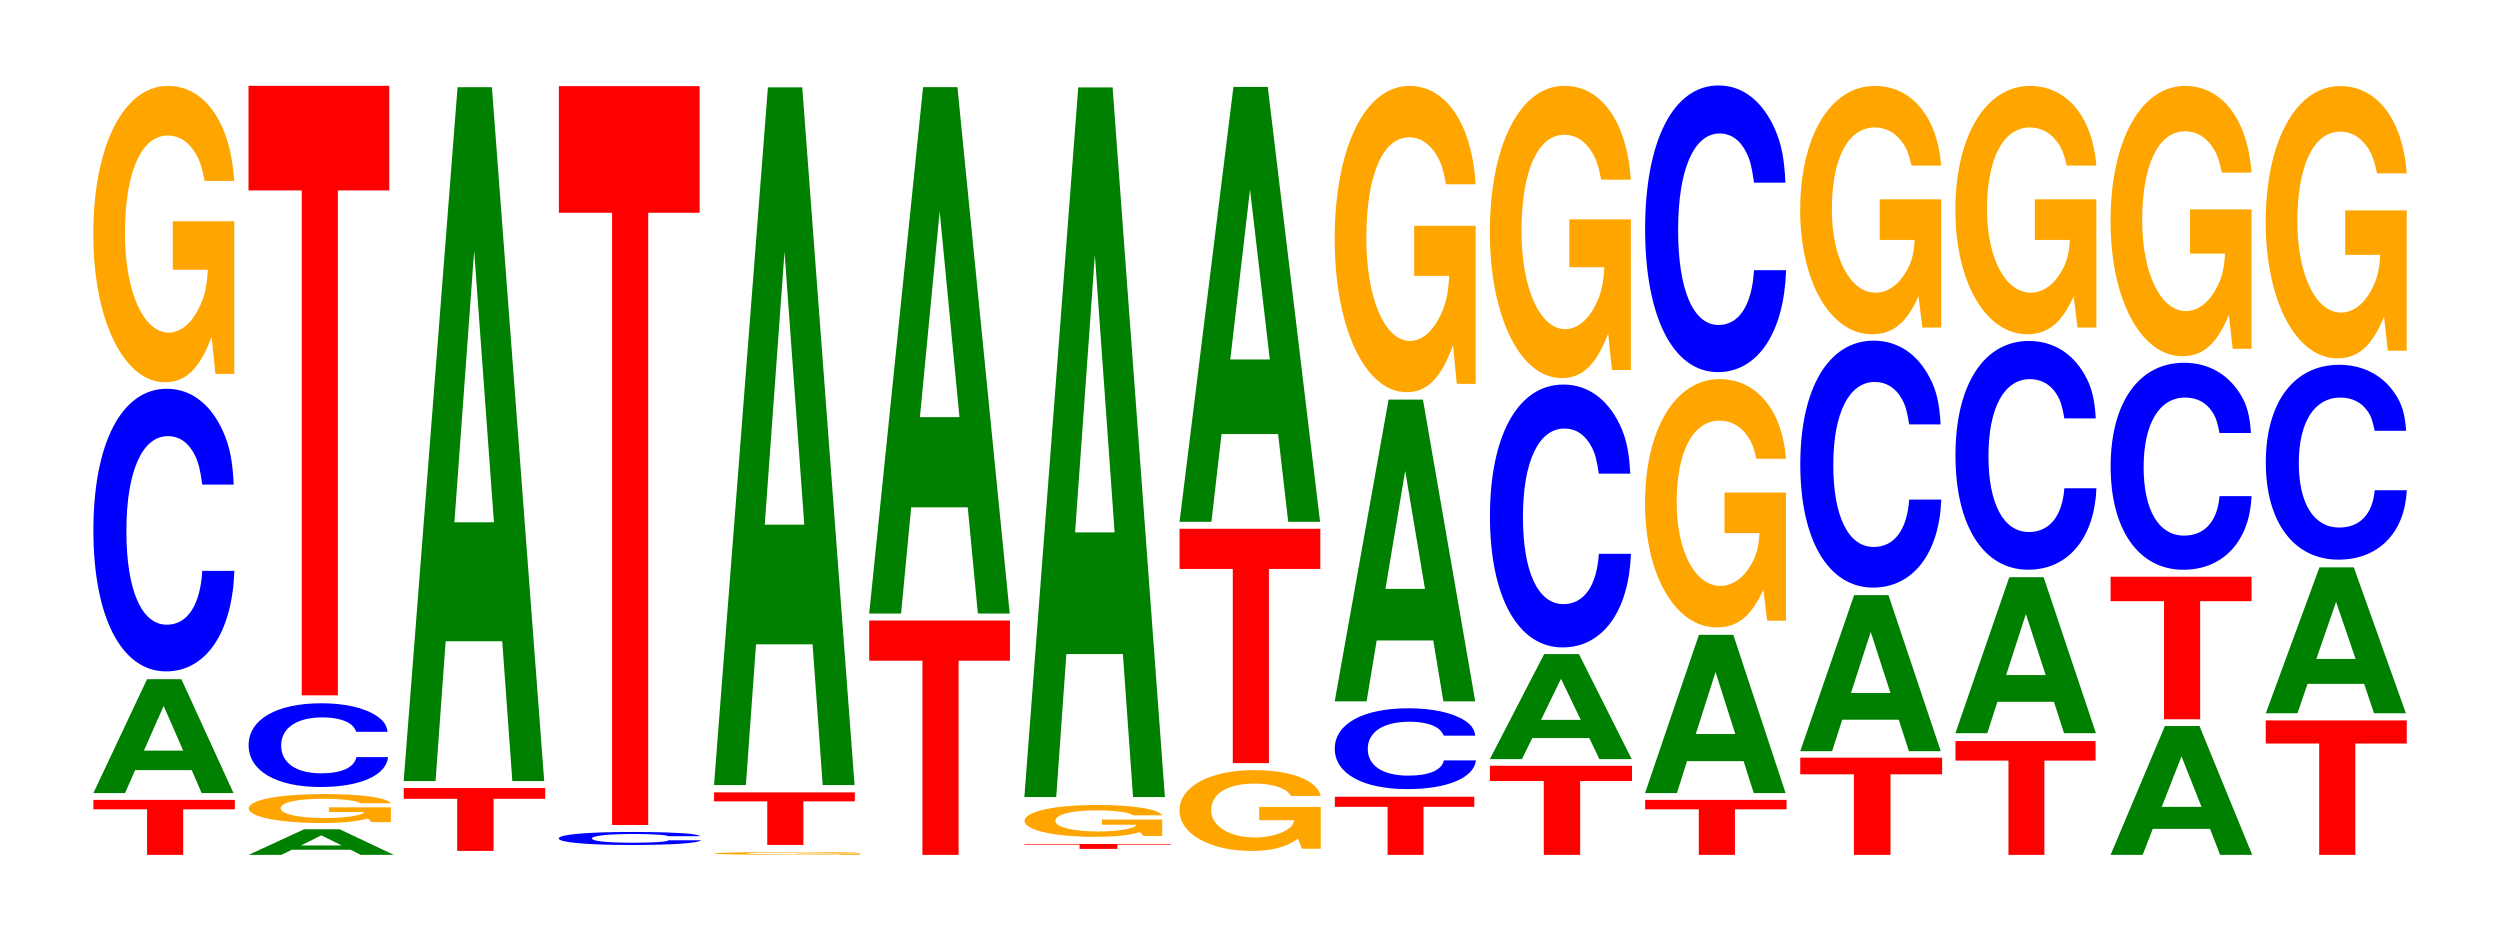
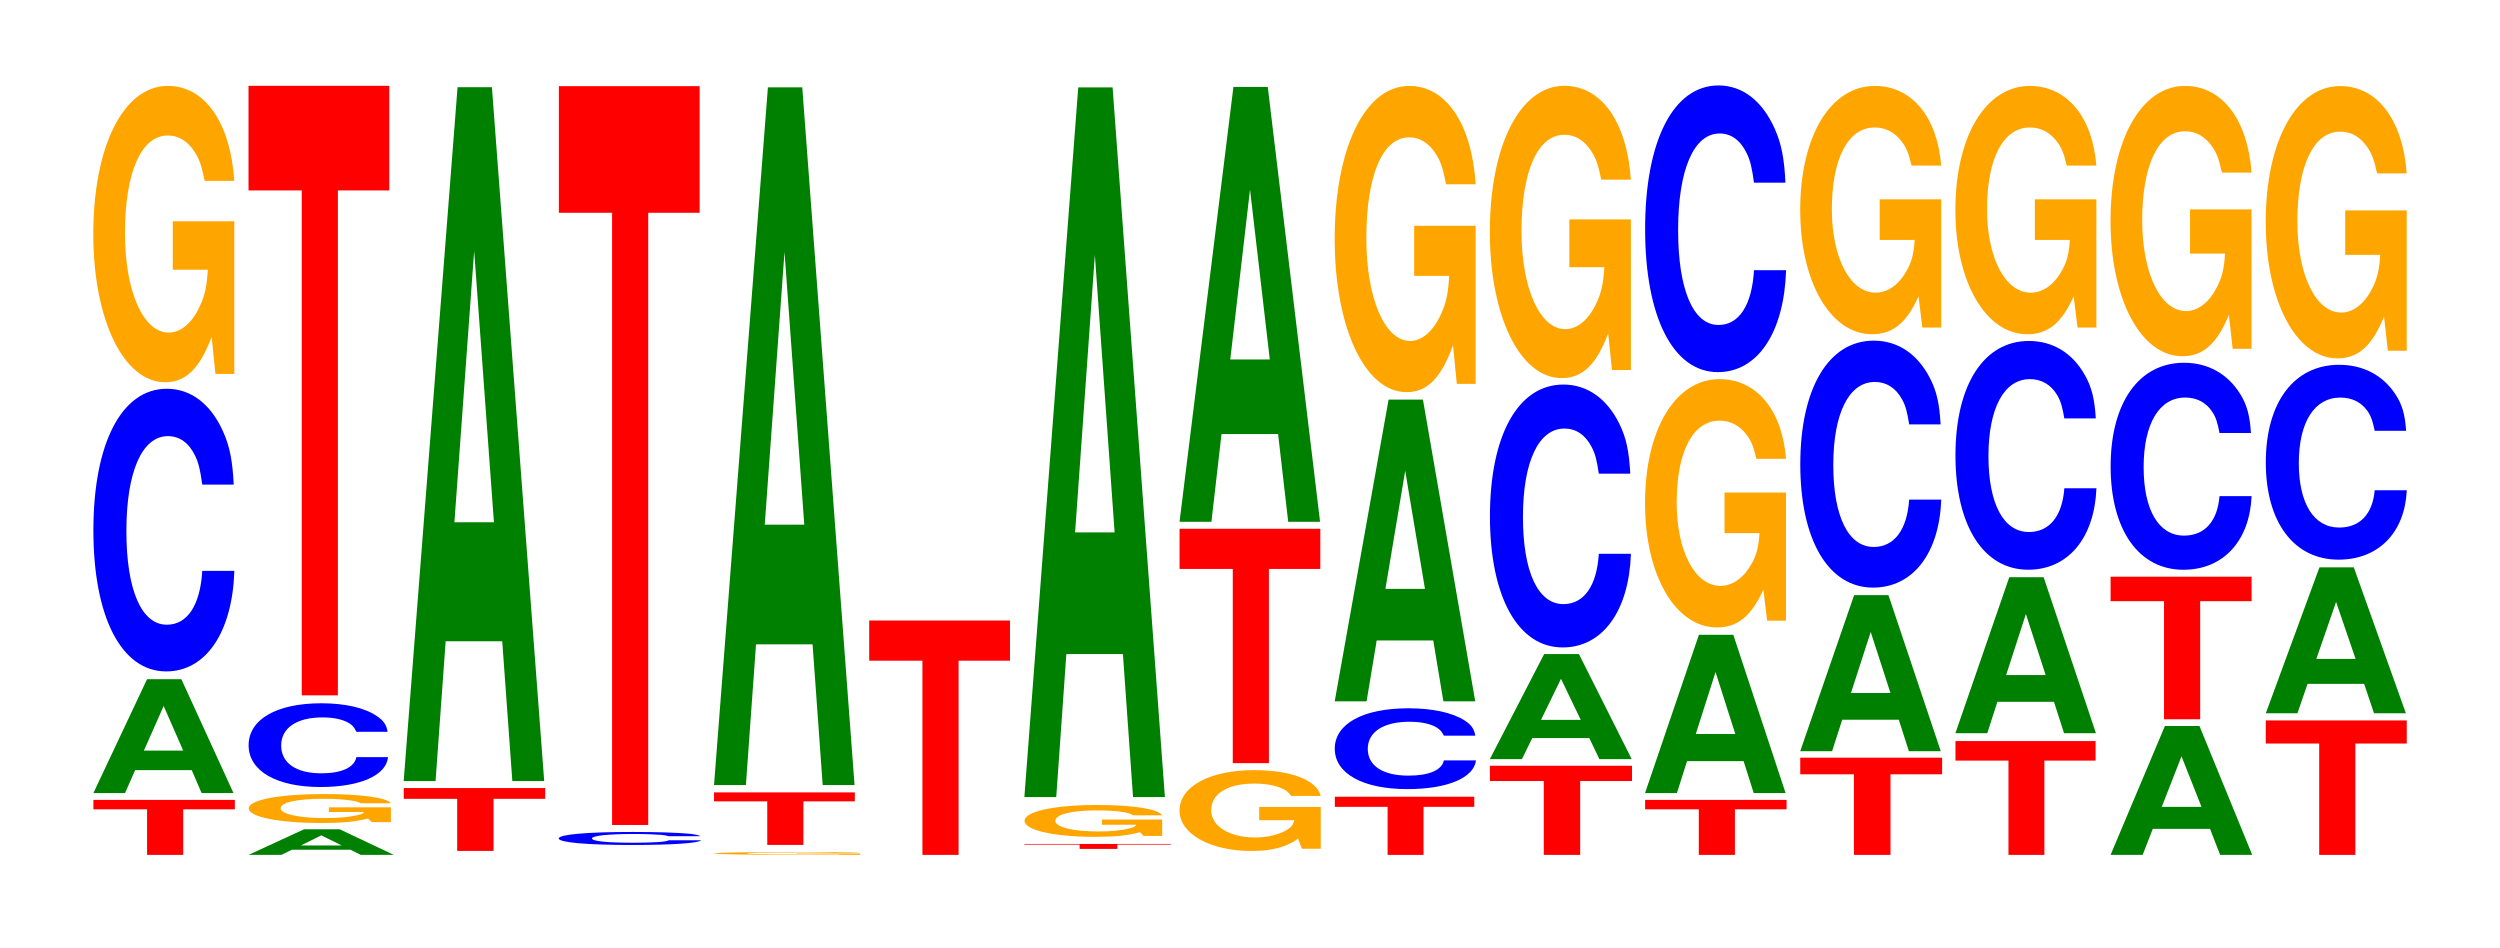
<svg xmlns="http://www.w3.org/2000/svg" xmlns:xlink="http://www.w3.org/1999/xlink" width="174pt" height="66pt" viewBox="0 0 174 66" version="1.1">
  <defs>
    <g>
      <symbol overflow="visible" id="glyph0-0">
        <path style="stroke:none;" d="M 6.484 -3.172 L 10.078 -3.172 L 10.078 -3.828 L 0.234 -3.828 L 0.234 -3.172 L 3.969 -3.172 L 3.969 0 L 6.484 0 Z M 6.484 -3.172 " />
      </symbol>
      <symbol overflow="visible" id="glyph1-0">
        <path style="stroke:none;" d="M 7.219 -1.594 L 7.906 0 L 10.125 0 L 6.5 -7.922 L 4.109 -7.922 L 0.375 0 L 2.578 0 L 3.281 -1.594 Z M 6.625 -2.953 L 3.891 -2.953 L 5.266 -6.062 Z M 6.625 -2.953 " />
      </symbol>
      <symbol overflow="visible" id="glyph2-0">
        <path style="stroke:none;" d="M 10.438 -12.406 C 10.359 -14.031 10.172 -15.062 9.688 -16.125 C 8.828 -18.031 7.453 -19.078 5.781 -19.078 C 2.641 -19.078 0.672 -15.297 0.672 -9.219 C 0.672 -3.188 2.625 0.594 5.734 0.594 C 8.5 0.594 10.344 -2.109 10.484 -6.406 L 8.25 -6.406 C 8.109 -4.016 7.219 -2.656 5.781 -2.656 C 4.016 -2.656 2.969 -5.078 2.969 -9.172 C 2.969 -13.312 4.062 -15.781 5.859 -15.781 C 6.656 -15.781 7.312 -15.328 7.75 -14.422 C 8 -13.906 8.109 -13.422 8.25 -12.406 Z M 10.438 -12.406 " />
      </symbol>
      <symbol overflow="visible" id="glyph3-0">
        <path style="stroke:none;" d="M 10.422 -10.578 L 6.141 -10.578 L 6.141 -7.203 L 8.578 -7.203 C 8.516 -6.094 8.375 -5.422 8.047 -4.719 C 7.516 -3.531 6.719 -2.828 5.859 -2.828 C 4.094 -2.828 2.812 -5.688 2.812 -9.734 C 2.812 -13.984 3.938 -16.547 5.797 -16.547 C 6.562 -16.547 7.203 -16.141 7.688 -15.359 C 8 -14.875 8.156 -14.406 8.359 -13.391 L 10.422 -13.391 C 10.156 -17.438 8.375 -20 5.797 -20 C 2.719 -20 0.609 -15.812 0.609 -9.688 C 0.609 -3.719 2.719 0.625 5.609 0.625 C 7.047 0.625 8.016 -0.328 8.844 -2.531 L 9.109 0.047 L 10.422 0.047 Z M 10.422 -10.578 " />
      </symbol>
      <symbol overflow="visible" id="glyph4-0">
        <path style="stroke:none;" d="M 7.484 -0.359 L 8.203 0 L 10.5 0 L 6.734 -1.781 L 4.25 -1.781 L 0.391 0 L 2.672 0 L 3.406 -0.359 Z M 6.875 -0.656 L 4.031 -0.656 L 5.453 -1.359 Z M 6.875 -0.656 " />
      </symbol>
      <symbol overflow="visible" id="glyph5-0">
        <path style="stroke:none;" d="M 10.516 -1.031 L 6.203 -1.031 L 6.203 -0.703 L 8.656 -0.703 C 8.594 -0.594 8.453 -0.531 8.125 -0.469 C 7.594 -0.344 6.781 -0.281 5.922 -0.281 C 4.125 -0.281 2.844 -0.562 2.844 -0.953 C 2.844 -1.375 3.984 -1.625 5.859 -1.625 C 6.625 -1.625 7.281 -1.578 7.766 -1.5 C 8.078 -1.453 8.234 -1.406 8.438 -1.312 L 10.516 -1.312 C 10.25 -1.703 8.453 -1.953 5.844 -1.953 C 2.734 -1.953 0.625 -1.547 0.625 -0.953 C 0.625 -0.359 2.75 0.062 5.672 0.062 C 7.125 0.062 8.094 -0.031 8.922 -0.25 L 9.188 0 L 10.516 0 Z M 10.516 -1.031 " />
      </symbol>
      <symbol overflow="visible" id="glyph6-0">
        <path style="stroke:none;" d="M 10.344 -3.672 C 10.266 -4.156 10.062 -4.453 9.594 -4.766 C 8.75 -5.344 7.375 -5.656 5.734 -5.656 C 2.609 -5.656 0.672 -4.531 0.672 -2.734 C 0.672 -0.953 2.594 0.172 5.672 0.172 C 8.406 0.172 10.25 -0.625 10.375 -1.906 L 8.172 -1.906 C 8.031 -1.188 7.141 -0.781 5.734 -0.781 C 3.969 -0.781 2.938 -1.5 2.938 -2.719 C 2.938 -3.938 4.016 -4.672 5.812 -4.672 C 6.594 -4.672 7.25 -4.531 7.672 -4.266 C 7.906 -4.125 8.031 -3.969 8.172 -3.672 Z M 10.344 -3.672 " />
      </symbol>
      <symbol overflow="visible" id="glyph7-0">
        <path style="stroke:none;" d="M 6.453 -35.141 L 10.031 -35.141 L 10.031 -42.422 L 0.234 -42.422 L 0.234 -35.141 L 3.938 -35.141 L 3.938 0 L 6.453 0 Z M 6.453 -35.141 " />
      </symbol>
      <symbol overflow="visible" id="glyph8-0">
        <path style="stroke:none;" d="M 6.484 -3.625 L 10.078 -3.625 L 10.078 -4.375 L 0.234 -4.375 L 0.234 -3.625 L 3.953 -3.625 L 3.953 0 L 6.484 0 Z M 6.484 -3.625 " />
      </symbol>
      <symbol overflow="visible" id="glyph9-0">
        <path style="stroke:none;" d="M 7.234 -9.734 L 7.938 0 L 10.156 0 L 6.516 -48.297 L 4.125 -48.297 L 0.375 0 L 2.594 0 L 3.297 -9.734 Z M 6.656 -18.016 L 3.906 -18.016 L 5.281 -36.906 Z M 6.656 -18.016 " />
      </symbol>
      <symbol overflow="visible" id="glyph10-0">
        <path style="stroke:none;" d="M 10.547 -0.578 C 10.469 -0.641 10.266 -0.688 9.797 -0.75 C 8.922 -0.828 7.531 -0.875 5.844 -0.875 C 2.656 -0.875 0.688 -0.703 0.688 -0.422 C 0.688 -0.141 2.641 0.031 5.781 0.031 C 8.578 0.031 10.453 -0.094 10.594 -0.297 L 8.344 -0.297 C 8.203 -0.188 7.281 -0.125 5.844 -0.125 C 4.047 -0.125 3 -0.234 3 -0.422 C 3 -0.609 4.094 -0.734 5.922 -0.734 C 6.734 -0.734 7.391 -0.703 7.828 -0.672 C 8.078 -0.641 8.203 -0.625 8.344 -0.578 Z M 10.547 -0.578 " />
      </symbol>
      <symbol overflow="visible" id="glyph11-0">
        <path style="stroke:none;" d="M 6.453 -42.609 L 10.031 -42.609 L 10.031 -51.422 L 0.234 -51.422 L 0.234 -42.609 L 3.938 -42.609 L 3.938 0 L 6.453 0 Z M 6.453 -42.609 " />
      </symbol>
      <symbol overflow="visible" id="glyph12-0">
        <path style="stroke:none;" d="M 10.781 -0.094 L 6.359 -0.094 L 6.359 -0.062 L 8.875 -0.062 C 8.812 -0.062 8.656 -0.047 8.328 -0.047 C 7.781 -0.031 6.953 -0.031 6.062 -0.031 C 4.234 -0.031 2.906 -0.062 2.906 -0.094 C 2.906 -0.141 4.078 -0.156 6.016 -0.156 C 6.797 -0.156 7.469 -0.156 7.969 -0.141 C 8.281 -0.141 8.453 -0.141 8.641 -0.125 L 10.781 -0.125 C 10.516 -0.172 8.656 -0.188 6 -0.188 C 2.812 -0.188 0.641 -0.156 0.641 -0.094 C 0.641 -0.031 2.828 0 5.812 0 C 7.297 0 8.297 0 9.156 -0.031 L 9.422 0 L 10.781 0 Z M 10.781 -0.094 " />
      </symbol>
      <symbol overflow="visible" id="glyph13-0">
        <path style="stroke:none;" d="M 6.453 -3.031 L 10.031 -3.031 L 10.031 -3.656 L 0.234 -3.656 L 0.234 -3.031 L 3.938 -3.031 L 3.938 0 L 6.453 0 Z M 6.453 -3.031 " />
      </symbol>
      <symbol overflow="visible" id="glyph14-0">
        <path style="stroke:none;" d="M 7.234 -9.797 L 7.938 0 L 10.156 0 L 6.516 -48.562 L 4.125 -48.562 L 0.375 0 L 2.594 0 L 3.297 -9.797 Z M 6.656 -18.125 L 3.906 -18.125 L 5.281 -37.109 Z M 6.656 -18.125 " />
      </symbol>
      <symbol overflow="visible" id="glyph15-0">
        <path style="stroke:none;" d="M 6.453 -13.516 L 10.031 -13.516 L 10.031 -16.312 L 0.234 -16.312 L 0.234 -13.516 L 3.938 -13.516 L 3.938 0 L 6.453 0 Z M 6.453 -13.516 " />
      </symbol>
      <symbol overflow="visible" id="glyph16-0">
-         <path style="stroke:none;" d="M 7.234 -7.391 L 7.938 0 L 10.156 0 L 6.516 -36.641 L 4.125 -36.641 L 0.375 0 L 2.594 0 L 3.297 -7.391 Z M 6.656 -13.672 L 3.906 -13.672 L 5.281 -28 Z M 6.656 -13.672 " />
-       </symbol>
+         </symbol>
      <symbol overflow="visible" id="glyph17-0">
        <path style="stroke:none;" d="M 6.719 -0.297 L 10.438 -0.297 L 10.438 -0.344 L 0.25 -0.344 L 0.25 -0.297 L 4.094 -0.297 L 4.094 0 L 6.719 0 Z M 6.719 -0.297 " />
      </symbol>
      <symbol overflow="visible" id="glyph18-0">
        <path style="stroke:none;" d="M 10.188 -1.141 L 6 -1.141 L 6 -0.781 L 8.375 -0.781 C 8.328 -0.656 8.188 -0.578 7.859 -0.516 C 7.344 -0.375 6.562 -0.312 5.734 -0.312 C 4 -0.312 2.75 -0.609 2.75 -1.047 C 2.75 -1.5 3.859 -1.781 5.672 -1.781 C 6.422 -1.781 7.047 -1.734 7.516 -1.656 C 7.828 -1.594 7.984 -1.547 8.172 -1.438 L 10.188 -1.438 C 9.922 -1.875 8.188 -2.156 5.656 -2.156 C 2.656 -2.156 0.609 -1.703 0.609 -1.047 C 0.609 -0.406 2.672 0.062 5.484 0.062 C 6.891 0.062 7.844 -0.031 8.641 -0.266 L 8.891 0 L 10.188 0 Z M 10.188 -1.141 " />
      </symbol>
      <symbol overflow="visible" id="glyph19-0">
        <path style="stroke:none;" d="M 7.234 -9.953 L 7.938 0 L 10.156 0 L 6.516 -49.391 L 4.125 -49.391 L 0.375 0 L 2.594 0 L 3.297 -9.953 Z M 6.656 -18.422 L 3.906 -18.422 L 5.281 -37.734 Z M 6.656 -18.422 " />
      </symbol>
      <symbol overflow="visible" id="glyph20-0">
        <path style="stroke:none;" d="M 10.438 -2.891 L 6.156 -2.891 L 6.156 -1.969 L 8.594 -1.969 C 8.531 -1.656 8.391 -1.484 8.062 -1.281 C 7.531 -0.969 6.734 -0.766 5.875 -0.766 C 4.094 -0.766 2.812 -1.547 2.812 -2.656 C 2.812 -3.812 3.953 -4.516 5.812 -4.516 C 6.578 -4.516 7.219 -4.406 7.719 -4.188 C 8.016 -4.062 8.188 -3.938 8.375 -3.656 L 10.438 -3.656 C 10.172 -4.75 8.391 -5.453 5.797 -5.453 C 2.719 -5.453 0.609 -4.312 0.609 -2.641 C 0.609 -1.016 2.734 0.172 5.625 0.172 C 7.062 0.172 8.031 -0.094 8.859 -0.688 L 9.125 0.016 L 10.438 0.016 Z M 10.438 -2.891 " />
      </symbol>
      <symbol overflow="visible" id="glyph21-0">
        <path style="stroke:none;" d="M 7.234 -6.109 L 7.938 0 L 10.156 0 L 6.516 -30.266 L 4.125 -30.266 L 0.375 0 L 2.594 0 L 3.297 -6.109 Z M 6.656 -11.297 L 3.906 -11.297 L 5.281 -23.125 Z M 6.656 -11.297 " />
      </symbol>
      <symbol overflow="visible" id="glyph22-0">
        <path style="stroke:none;" d="M 6.406 -3.344 L 9.938 -3.344 L 9.938 -4.047 L 0.234 -4.047 L 0.234 -3.344 L 3.906 -3.344 L 3.906 0 L 6.406 0 Z M 6.406 -3.344 " />
      </symbol>
      <symbol overflow="visible" id="glyph23-0">
        <path style="stroke:none;" d="M 10.453 -3.547 C 10.375 -4.016 10.172 -4.312 9.703 -4.609 C 8.844 -5.156 7.469 -5.453 5.797 -5.453 C 2.641 -5.453 0.672 -4.375 0.672 -2.641 C 0.672 -0.906 2.625 0.172 5.734 0.172 C 8.5 0.172 10.359 -0.609 10.5 -1.828 L 8.266 -1.828 C 8.125 -1.141 7.219 -0.766 5.797 -0.766 C 4.016 -0.766 2.969 -1.453 2.969 -2.625 C 2.969 -3.812 4.062 -4.516 5.875 -4.516 C 6.672 -4.516 7.328 -4.375 7.75 -4.125 C 8 -3.969 8.125 -3.828 8.266 -3.547 Z M 10.453 -3.547 " />
      </symbol>
      <symbol overflow="visible" id="glyph24-0">
        <path style="stroke:none;" d="M 7.234 -4.234 L 7.938 0 L 10.156 0 L 6.516 -21 L 4.125 -21 L 0.375 0 L 2.594 0 L 3.297 -4.234 Z M 6.656 -7.828 L 3.906 -7.828 L 5.281 -16.047 Z M 6.656 -7.828 " />
      </symbol>
      <symbol overflow="visible" id="glyph25-0">
        <path style="stroke:none;" d="M 10.422 -10.938 L 6.141 -10.938 L 6.141 -7.453 L 8.578 -7.453 C 8.516 -6.297 8.375 -5.609 8.047 -4.875 C 7.516 -3.656 6.719 -2.922 5.859 -2.922 C 4.094 -2.922 2.812 -5.891 2.812 -10.062 C 2.812 -14.453 3.938 -17.094 5.797 -17.094 C 6.562 -17.094 7.203 -16.672 7.688 -15.875 C 8 -15.375 8.156 -14.891 8.359 -13.828 L 10.422 -13.828 C 10.156 -18.016 8.375 -20.672 5.797 -20.672 C 2.719 -20.672 0.609 -16.344 0.609 -10.016 C 0.609 -3.844 2.719 0.641 5.609 0.641 C 7.047 0.641 8.016 -0.328 8.844 -2.625 L 9.109 0.062 L 10.422 0.062 Z M 10.422 -10.938 " />
      </symbol>
      <symbol overflow="visible" id="glyph26-0">
        <path style="stroke:none;" d="M 6.516 -5.141 L 10.125 -5.141 L 10.125 -6.203 L 0.234 -6.203 L 0.234 -5.141 L 3.984 -5.141 L 3.984 0 L 6.516 0 Z M 6.516 -5.141 " />
      </symbol>
      <symbol overflow="visible" id="glyph27-0">
        <path style="stroke:none;" d="M 7.297 -1.469 L 8 0 L 10.25 0 L 6.578 -7.312 L 4.156 -7.312 L 0.375 0 L 2.609 0 L 3.328 -1.469 Z M 6.703 -2.734 L 3.938 -2.734 L 5.328 -5.594 Z M 6.703 -2.734 " />
      </symbol>
      <symbol overflow="visible" id="glyph28-0">
        <path style="stroke:none;" d="M 10.438 -11.547 C 10.359 -13.047 10.172 -14.016 9.688 -15 C 8.828 -16.766 7.453 -17.75 5.781 -17.75 C 2.641 -17.75 0.672 -14.234 0.672 -8.578 C 0.672 -2.969 2.625 0.547 5.734 0.547 C 8.5 0.547 10.344 -1.969 10.484 -5.969 L 8.25 -5.969 C 8.109 -3.734 7.219 -2.469 5.781 -2.469 C 4.016 -2.469 2.969 -4.719 2.969 -8.531 C 2.969 -12.391 4.062 -14.688 5.859 -14.688 C 6.656 -14.688 7.312 -14.25 7.75 -13.406 C 8 -12.938 8.109 -12.484 8.25 -11.547 Z M 10.438 -11.547 " />
      </symbol>
      <symbol overflow="visible" id="glyph29-0">
        <path style="stroke:none;" d="M 10.422 -10.438 L 6.141 -10.438 L 6.141 -7.109 L 8.578 -7.109 C 8.516 -6.016 8.375 -5.359 8.047 -4.656 C 7.516 -3.484 6.719 -2.797 5.859 -2.797 C 4.094 -2.797 2.812 -5.625 2.812 -9.609 C 2.812 -13.797 3.938 -16.328 5.797 -16.328 C 6.562 -16.328 7.203 -15.922 7.688 -15.156 C 8 -14.672 8.156 -14.219 8.359 -13.203 L 10.422 -13.203 C 10.156 -17.203 8.375 -19.734 5.797 -19.734 C 2.719 -19.734 0.609 -15.609 0.609 -9.562 C 0.609 -3.672 2.719 0.609 5.609 0.609 C 7.047 0.609 8.016 -0.312 8.844 -2.5 L 9.109 0.047 L 10.422 0.047 Z M 10.422 -10.438 " />
      </symbol>
      <symbol overflow="visible" id="glyph30-0">
        <path style="stroke:none;" d="M 7.234 -2.219 L 7.938 0 L 10.156 0 L 6.516 -11.016 L 4.125 -11.016 L 0.375 0 L 2.594 0 L 3.297 -2.219 Z M 6.656 -4.109 L 3.906 -4.109 L 5.281 -8.422 Z M 6.656 -4.109 " />
      </symbol>
      <symbol overflow="visible" id="glyph31-0">
        <path style="stroke:none;" d="M 10.422 -8.875 L 6.141 -8.875 L 6.141 -6.047 L 8.578 -6.047 C 8.516 -5.109 8.375 -4.547 8.047 -3.953 C 7.516 -2.969 6.719 -2.375 5.859 -2.375 C 4.094 -2.375 2.812 -4.781 2.812 -8.172 C 2.812 -11.719 3.938 -13.875 5.797 -13.875 C 6.562 -13.875 7.203 -13.531 7.688 -12.875 C 8 -12.469 8.156 -12.078 8.359 -11.219 L 10.422 -11.219 C 10.156 -14.609 8.375 -16.766 5.797 -16.766 C 2.719 -16.766 0.609 -13.266 0.609 -8.125 C 0.609 -3.125 2.719 0.516 5.609 0.516 C 7.047 0.516 8.016 -0.266 8.844 -2.125 L 9.109 0.047 L 10.422 0.047 Z M 10.422 -8.875 " />
      </symbol>
      <symbol overflow="visible" id="glyph32-0">
        <path style="stroke:none;" d="M 10.438 -12.594 C 10.359 -14.234 10.172 -15.281 9.688 -16.359 C 8.828 -18.281 7.453 -19.359 5.781 -19.359 C 2.641 -19.359 0.672 -15.516 0.672 -9.359 C 0.672 -3.234 2.625 0.594 5.734 0.594 C 8.5 0.594 10.344 -2.141 10.484 -6.5 L 8.25 -6.5 C 8.109 -4.078 7.219 -2.688 5.781 -2.688 C 4.016 -2.688 2.969 -5.141 2.969 -9.297 C 2.969 -13.5 4.062 -16.016 5.859 -16.016 C 6.656 -16.016 7.312 -15.547 7.75 -14.625 C 8 -14.109 8.109 -13.609 8.25 -12.594 Z M 10.438 -12.594 " />
      </symbol>
      <symbol overflow="visible" id="glyph33-0">
        <path style="stroke:none;" d="M 6.516 -5.609 L 10.109 -5.609 L 10.109 -6.766 L 0.234 -6.766 L 0.234 -5.609 L 3.969 -5.609 L 3.969 0 L 6.516 0 Z M 6.516 -5.609 " />
      </symbol>
      <symbol overflow="visible" id="glyph34-0">
        <path style="stroke:none;" d="M 7.234 -2.188 L 7.938 0 L 10.156 0 L 6.516 -10.859 L 4.125 -10.859 L 0.375 0 L 2.594 0 L 3.297 -2.188 Z M 6.656 -4.047 L 3.906 -4.047 L 5.281 -8.297 Z M 6.656 -4.047 " />
      </symbol>
      <symbol overflow="visible" id="glyph35-0">
        <path style="stroke:none;" d="M 10.438 -10.844 C 10.359 -12.266 10.172 -13.156 9.688 -14.078 C 8.828 -15.75 7.453 -16.672 5.781 -16.672 C 2.641 -16.672 0.672 -13.359 0.672 -8.062 C 0.672 -2.797 2.625 0.516 5.734 0.516 C 8.5 0.516 10.344 -1.844 10.484 -5.609 L 8.25 -5.609 C 8.109 -3.516 7.219 -2.312 5.781 -2.312 C 4.016 -2.312 2.969 -4.438 2.969 -8.016 C 2.969 -11.625 4.062 -13.797 5.859 -13.797 C 6.656 -13.797 7.312 -13.391 7.75 -12.594 C 8 -12.156 8.109 -11.719 8.25 -10.844 Z M 10.438 -10.844 " />
      </symbol>
      <symbol overflow="visible" id="glyph36-0">
        <path style="stroke:none;" d="M 6.422 -6.562 L 9.984 -6.562 L 9.984 -7.922 L 0.234 -7.922 L 0.234 -6.562 L 3.922 -6.562 L 3.922 0 L 6.422 0 Z M 6.422 -6.562 " />
      </symbol>
      <symbol overflow="visible" id="glyph37-0">
        <path style="stroke:none;" d="M 10.438 -10.047 C 10.359 -11.359 10.172 -12.188 9.688 -13.047 C 8.828 -14.594 7.453 -15.438 5.781 -15.438 C 2.641 -15.438 0.672 -12.375 0.672 -7.469 C 0.672 -2.578 2.625 0.484 5.734 0.484 C 8.5 0.484 10.344 -1.703 10.484 -5.188 L 8.25 -5.188 C 8.109 -3.25 7.219 -2.141 5.781 -2.141 C 4.016 -2.141 2.969 -4.109 2.969 -7.422 C 2.969 -10.781 4.062 -12.781 5.859 -12.781 C 6.656 -12.781 7.312 -12.406 7.75 -11.672 C 8 -11.25 8.109 -10.859 8.25 -10.047 Z M 10.438 -10.047 " />
      </symbol>
      <symbol overflow="visible" id="glyph38-0">
        <path style="stroke:none;" d="M 7.297 -1.812 L 8 0 L 10.234 0 L 6.562 -8.969 L 4.156 -8.969 L 0.375 0 L 2.609 0 L 3.312 -1.812 Z M 6.703 -3.344 L 3.938 -3.344 L 5.312 -6.859 Z M 6.703 -3.344 " />
      </symbol>
      <symbol overflow="visible" id="glyph39-0">
        <path style="stroke:none;" d="M 6.469 -8.219 L 10.047 -8.219 L 10.047 -9.922 L 0.234 -9.922 L 0.234 -8.219 L 3.953 -8.219 L 3.953 0 L 6.469 0 Z M 6.469 -8.219 " />
      </symbol>
      <symbol overflow="visible" id="glyph40-0">
        <path style="stroke:none;" d="M 10.438 -9.078 C 10.359 -10.266 10.172 -11.031 9.688 -11.797 C 8.828 -13.188 7.453 -13.969 5.781 -13.969 C 2.641 -13.969 0.672 -11.188 0.672 -6.75 C 0.672 -2.344 2.625 0.438 5.734 0.438 C 8.5 0.438 10.344 -1.547 10.484 -4.688 L 8.25 -4.688 C 8.109 -2.938 7.219 -1.938 5.781 -1.938 C 4.016 -1.938 2.969 -3.719 2.969 -6.703 C 2.969 -9.734 4.062 -11.547 5.859 -11.547 C 6.656 -11.547 7.312 -11.219 7.75 -10.547 C 8 -10.172 8.109 -9.812 8.25 -9.078 Z M 10.438 -9.078 " />
      </symbol>
      <symbol overflow="visible" id="glyph41-0">
        <path style="stroke:none;" d="M 10.422 -9.656 L 6.141 -9.656 L 6.141 -6.578 L 8.578 -6.578 C 8.516 -5.562 8.375 -4.953 8.047 -4.312 C 7.516 -3.219 6.719 -2.578 5.859 -2.578 C 4.094 -2.578 2.812 -5.203 2.812 -8.891 C 2.812 -12.75 3.938 -15.094 5.797 -15.094 C 6.562 -15.094 7.203 -14.719 7.688 -14.016 C 8 -13.562 8.156 -13.156 8.359 -12.219 L 10.422 -12.219 C 10.156 -15.906 8.375 -18.25 5.797 -18.25 C 2.719 -18.25 0.609 -14.438 0.609 -8.844 C 0.609 -3.391 2.719 0.562 5.609 0.562 C 7.047 0.562 8.016 -0.297 8.844 -2.312 L 9.109 0.047 L 10.422 0.047 Z M 10.422 -9.656 " />
      </symbol>
      <symbol overflow="visible" id="glyph42-0">
        <path style="stroke:none;" d="M 6.469 -7.75 L 10.047 -7.75 L 10.047 -9.359 L 0.234 -9.359 L 0.234 -7.75 L 3.953 -7.75 L 3.953 0 L 6.469 0 Z M 6.469 -7.75 " />
      </symbol>
      <symbol overflow="visible" id="glyph43-0">
        <path style="stroke:none;" d="M 7.219 -2.047 L 7.906 0 L 10.125 0 L 6.5 -10.156 L 4.109 -10.156 L 0.375 0 L 2.578 0 L 3.281 -2.047 Z M 6.625 -3.781 L 3.891 -3.781 L 5.266 -7.75 Z M 6.625 -3.781 " />
      </symbol>
      <symbol overflow="visible" id="glyph44-0">
        <path style="stroke:none;" d="M 10.438 -8.562 C 10.359 -9.672 10.172 -10.391 9.688 -11.109 C 8.828 -12.422 7.453 -13.156 5.781 -13.156 C 2.641 -13.156 0.672 -10.547 0.672 -6.359 C 0.672 -2.203 2.625 0.406 5.734 0.406 C 8.5 0.406 10.344 -1.453 10.484 -4.422 L 8.25 -4.422 C 8.109 -2.766 7.219 -1.828 5.781 -1.828 C 4.016 -1.828 2.969 -3.5 2.969 -6.312 C 2.969 -9.172 4.062 -10.875 5.859 -10.875 C 6.656 -10.875 7.312 -10.562 7.75 -9.938 C 8 -9.578 8.109 -9.25 8.25 -8.562 Z M 10.438 -8.562 " />
      </symbol>
      <symbol overflow="visible" id="glyph45-0">
        <path style="stroke:none;" d="M 10.422 -9.719 L 6.141 -9.719 L 6.141 -6.625 L 8.578 -6.625 C 8.516 -5.609 8.375 -4.984 8.047 -4.344 C 7.516 -3.25 6.719 -2.609 5.859 -2.609 C 4.094 -2.609 2.812 -5.234 2.812 -8.953 C 2.812 -12.844 3.938 -15.203 5.797 -15.203 C 6.562 -15.203 7.203 -14.828 7.688 -14.109 C 8 -13.656 8.156 -13.234 8.359 -12.297 L 10.422 -12.297 C 10.156 -16.016 8.375 -18.375 5.797 -18.375 C 2.719 -18.375 0.609 -14.531 0.609 -8.906 C 0.609 -3.422 2.719 0.578 5.609 0.578 C 7.047 0.578 8.016 -0.297 8.844 -2.328 L 9.109 0.047 L 10.422 0.047 Z M 10.422 -9.719 " />
      </symbol>
    </g>
  </defs>
  <g id="surface1">
    <g style="fill:rgb(100%,0%,0%);fill-opacity:1;">
      <use xlink:href="#glyph0-0" x="6.267" y="59.5" />
    </g>
    <g style="fill:rgb(0%,50.194%,0%);fill-opacity:1;">
      <use xlink:href="#glyph1-0" x="6.125" y="55.196" />
    </g>
    <g style="fill:rgb(0%,0%,100%);fill-opacity:1;">
      <use xlink:href="#glyph2-0" x="5.828" y="46.136" />
    </g>
    <g style="fill:rgb(100%,64.647%,0%);fill-opacity:1;">
      <use xlink:href="#glyph3-0" x="5.885" y="25.978" />
    </g>
    <g style="fill:rgb(0%,50.194%,0%);fill-opacity:1;">
      <use xlink:href="#glyph4-0" x="16.91" y="59.5" />
    </g>
    <g style="fill:rgb(100%,64.647%,0%);fill-opacity:1;">
      <use xlink:href="#glyph5-0" x="16.688" y="57.219" />
    </g>
    <g style="fill:rgb(0%,0%,100%);fill-opacity:1;">
      <use xlink:href="#glyph6-0" x="16.632" y="54.604" />
    </g>
    <g style="fill:rgb(100%,0%,0%);fill-opacity:1;">
      <use xlink:href="#glyph7-0" x="17.063" y="48.395" />
    </g>
    <g style="fill:rgb(100%,0%,0%);fill-opacity:1;">
      <use xlink:href="#glyph8-0" x="27.867" y="59.223" />
    </g>
    <g style="fill:rgb(0%,50.194%,0%);fill-opacity:1;">
      <use xlink:href="#glyph9-0" x="27.721" y="54.364" />
    </g>
    <g style="fill:rgb(0%,0%,100%);fill-opacity:1;">
      <use xlink:href="#glyph10-0" x="38.202" y="58.779" />
    </g>
    <g style="fill:rgb(100%,0%,0%);fill-opacity:1;">
      <use xlink:href="#glyph11-0" x="38.663" y="57.418" />
    </g>
    <g style="fill:rgb(100%,64.647%,0%);fill-opacity:1;">
      <use xlink:href="#glyph12-0" x="49.085" y="59.493" />
    </g>
    <g style="fill:rgb(100%,0%,0%);fill-opacity:1;">
      <use xlink:href="#glyph13-0" x="49.463" y="58.806" />
    </g>
    <g style="fill:rgb(0%,50.194%,0%);fill-opacity:1;">
      <use xlink:href="#glyph14-0" x="49.321" y="54.641" />
    </g>
    <g style="fill:rgb(100%,0%,0%);fill-opacity:1;">
      <use xlink:href="#glyph15-0" x="60.263" y="59.5" />
    </g>
    <g style="fill:rgb(0%,50.194%,0%);fill-opacity:1;">
      <use xlink:href="#glyph16-0" x="60.121" y="42.703" />
    </g>
    <g style="fill:rgb(100%,0%,0%);fill-opacity:1;">
      <use xlink:href="#glyph17-0" x="71.048" y="59.083" />
    </g>
    <g style="fill:rgb(100%,64.647%,0%);fill-opacity:1;">
      <use xlink:href="#glyph18-0" x="70.7" y="58.183" />
    </g>
    <g style="fill:rgb(0%,50.194%,0%);fill-opacity:1;">
      <use xlink:href="#glyph19-0" x="70.921" y="55.475" />
    </g>
    <g style="fill:rgb(100%,64.647%,0%);fill-opacity:1;">
      <use xlink:href="#glyph20-0" x="81.485" y="59.054" />
    </g>
    <g style="fill:rgb(100%,0%,0%);fill-opacity:1;">
      <use xlink:href="#glyph15-0" x="81.863" y="53.114" />
    </g>
    <g style="fill:rgb(0%,50.194%,0%);fill-opacity:1;">
      <use xlink:href="#glyph21-0" x="81.721" y="36.318" />
    </g>
    <g style="fill:rgb(100%,0%,0%);fill-opacity:1;">
      <use xlink:href="#glyph22-0" x="92.671" y="59.5" />
    </g>
    <g style="fill:rgb(0%,0%,100%);fill-opacity:1;">
      <use xlink:href="#glyph23-0" x="92.228" y="54.75" />
    </g>
    <g style="fill:rgb(0%,50.194%,0%);fill-opacity:1;">
      <use xlink:href="#glyph24-0" x="92.521" y="48.811" />
    </g>
    <g style="fill:rgb(100%,64.647%,0%);fill-opacity:1;">
      <use xlink:href="#glyph25-0" x="92.285" y="26.653" />
    </g>
    <g style="fill:rgb(100%,0%,0%);fill-opacity:1;">
      <use xlink:href="#glyph26-0" x="103.463" y="59.5" />
    </g>
    <g style="fill:rgb(0%,50.194%,0%);fill-opacity:1;">
      <use xlink:href="#glyph27-0" x="103.317" y="52.837" />
    </g>
    <g style="fill:rgb(0%,0%,100%);fill-opacity:1;">
      <use xlink:href="#glyph28-0" x="103.028" y="44.515" />
    </g>
    <g style="fill:rgb(100%,64.647%,0%);fill-opacity:1;">
      <use xlink:href="#glyph29-0" x="103.085" y="25.707" />
    </g>
    <g style="fill:rgb(100%,0%,0%);fill-opacity:1;">
      <use xlink:href="#glyph0-0" x="114.267" y="59.5" />
    </g>
    <g style="fill:rgb(0%,50.194%,0%);fill-opacity:1;">
      <use xlink:href="#glyph30-0" x="114.121" y="55.196" />
    </g>
    <g style="fill:rgb(100%,64.647%,0%);fill-opacity:1;">
      <use xlink:href="#glyph31-0" x="113.885" y="43.153" />
    </g>
    <g style="fill:rgb(0%,0%,100%);fill-opacity:1;">
      <use xlink:href="#glyph32-0" x="113.828" y="25.306" />
    </g>
    <g style="fill:rgb(100%,0%,0%);fill-opacity:1;">
      <use xlink:href="#glyph33-0" x="125.063" y="59.5" />
    </g>
    <g style="fill:rgb(0%,50.194%,0%);fill-opacity:1;">
      <use xlink:href="#glyph34-0" x="124.921" y="52.282" />
    </g>
    <g style="fill:rgb(0%,0%,100%);fill-opacity:1;">
      <use xlink:href="#glyph35-0" x="124.628" y="40.381" />
    </g>
    <g style="fill:rgb(100%,64.647%,0%);fill-opacity:1;">
      <use xlink:href="#glyph31-0" x="124.685" y="22.747" />
    </g>
    <g style="fill:rgb(100%,0%,0%);fill-opacity:1;">
      <use xlink:href="#glyph36-0" x="135.867" y="59.5" />
    </g>
    <g style="fill:rgb(0%,50.194%,0%);fill-opacity:1;">
      <use xlink:href="#glyph34-0" x="135.721" y="51.032" />
    </g>
    <g style="fill:rgb(0%,0%,100%);fill-opacity:1;">
      <use xlink:href="#glyph37-0" x="135.428" y="39.169" />
    </g>
    <g style="fill:rgb(100%,64.647%,0%);fill-opacity:1;">
      <use xlink:href="#glyph31-0" x="135.485" y="22.747" />
    </g>
    <g style="fill:rgb(0%,50.194%,0%);fill-opacity:1;">
      <use xlink:href="#glyph38-0" x="146.521" y="59.5" />
    </g>
    <g style="fill:rgb(100%,0%,0%);fill-opacity:1;">
      <use xlink:href="#glyph39-0" x="146.663" y="50.061" />
    </g>
    <g style="fill:rgb(0%,0%,100%);fill-opacity:1;">
      <use xlink:href="#glyph40-0" x="146.228" y="39.217" />
    </g>
    <g style="fill:rgb(100%,64.647%,0%);fill-opacity:1;">
      <use xlink:href="#glyph41-0" x="146.285" y="24.23" />
    </g>
    <g style="fill:rgb(100%,0%,0%);fill-opacity:1;">
      <use xlink:href="#glyph42-0" x="157.463" y="59.5" />
    </g>
    <g style="fill:rgb(0%,50.194%,0%);fill-opacity:1;">
      <use xlink:href="#glyph43-0" x="157.325" y="49.644" />
    </g>
    <g style="fill:rgb(0%,0%,100%);fill-opacity:1;">
      <use xlink:href="#glyph44-0" x="157.028" y="38.546" />
    </g>
    <g style="fill:rgb(100%,64.647%,0%);fill-opacity:1;">
      <use xlink:href="#glyph45-0" x="157.085" y="24.365" />
    </g>
  </g>
</svg>